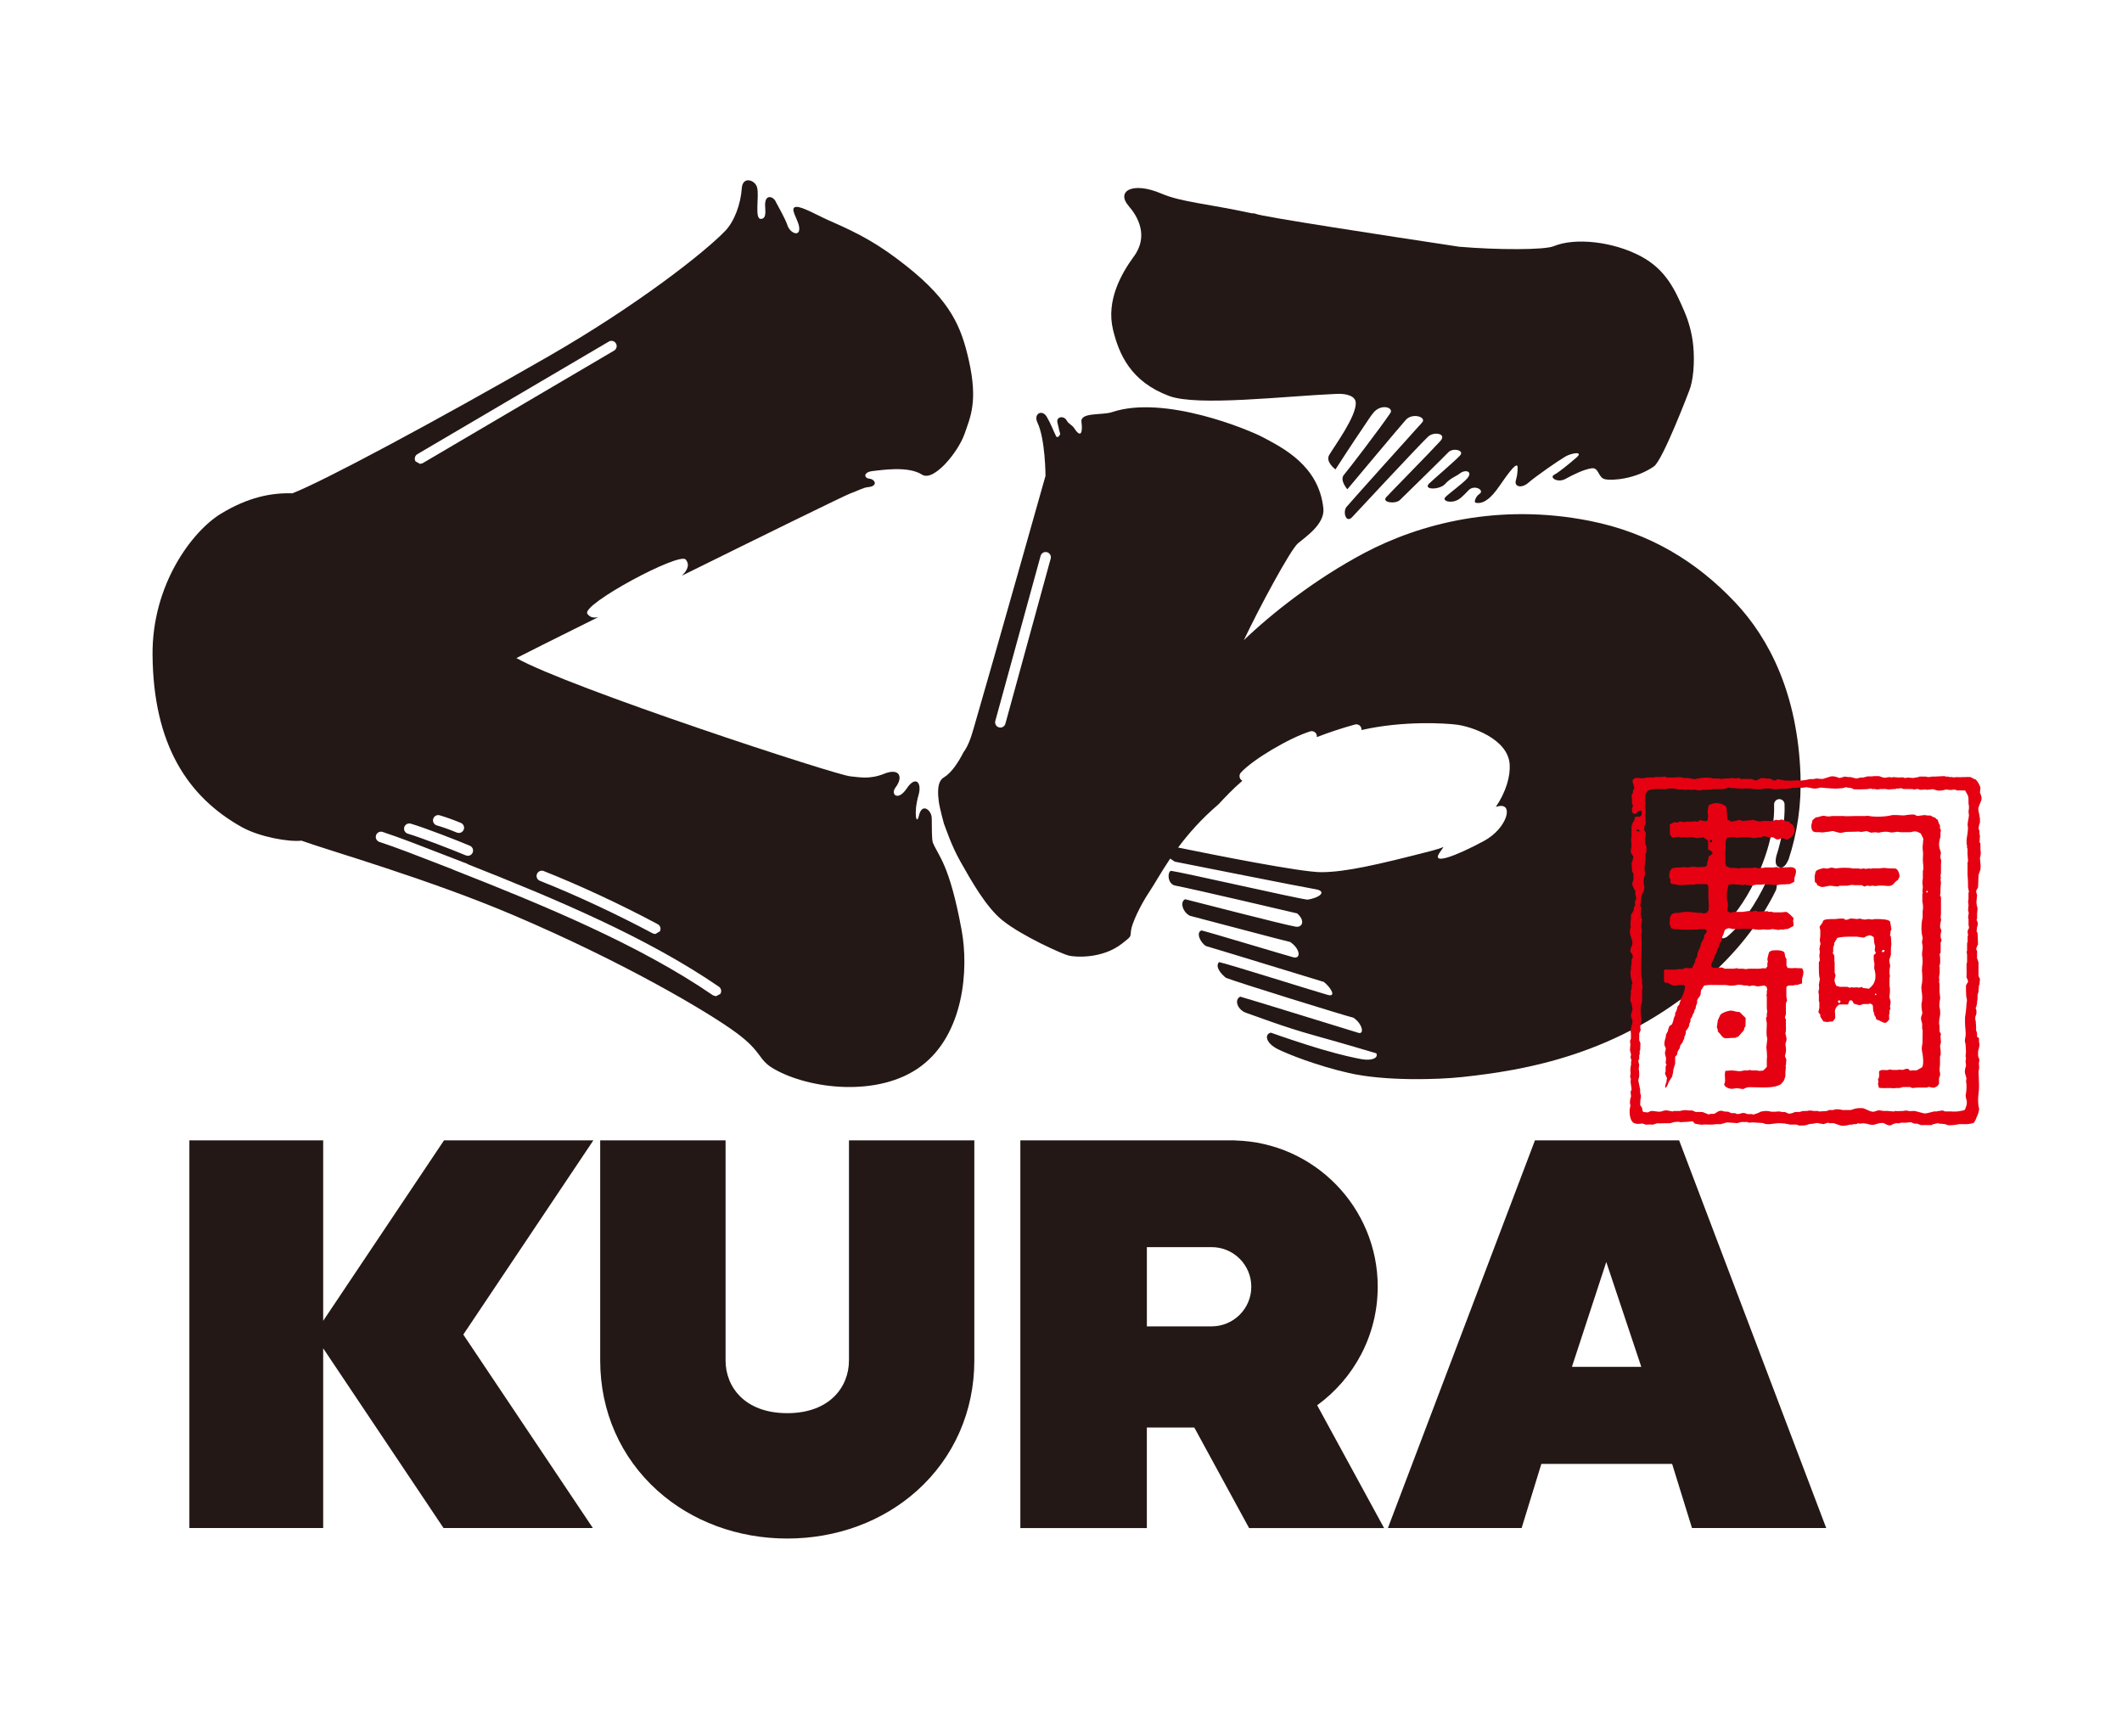
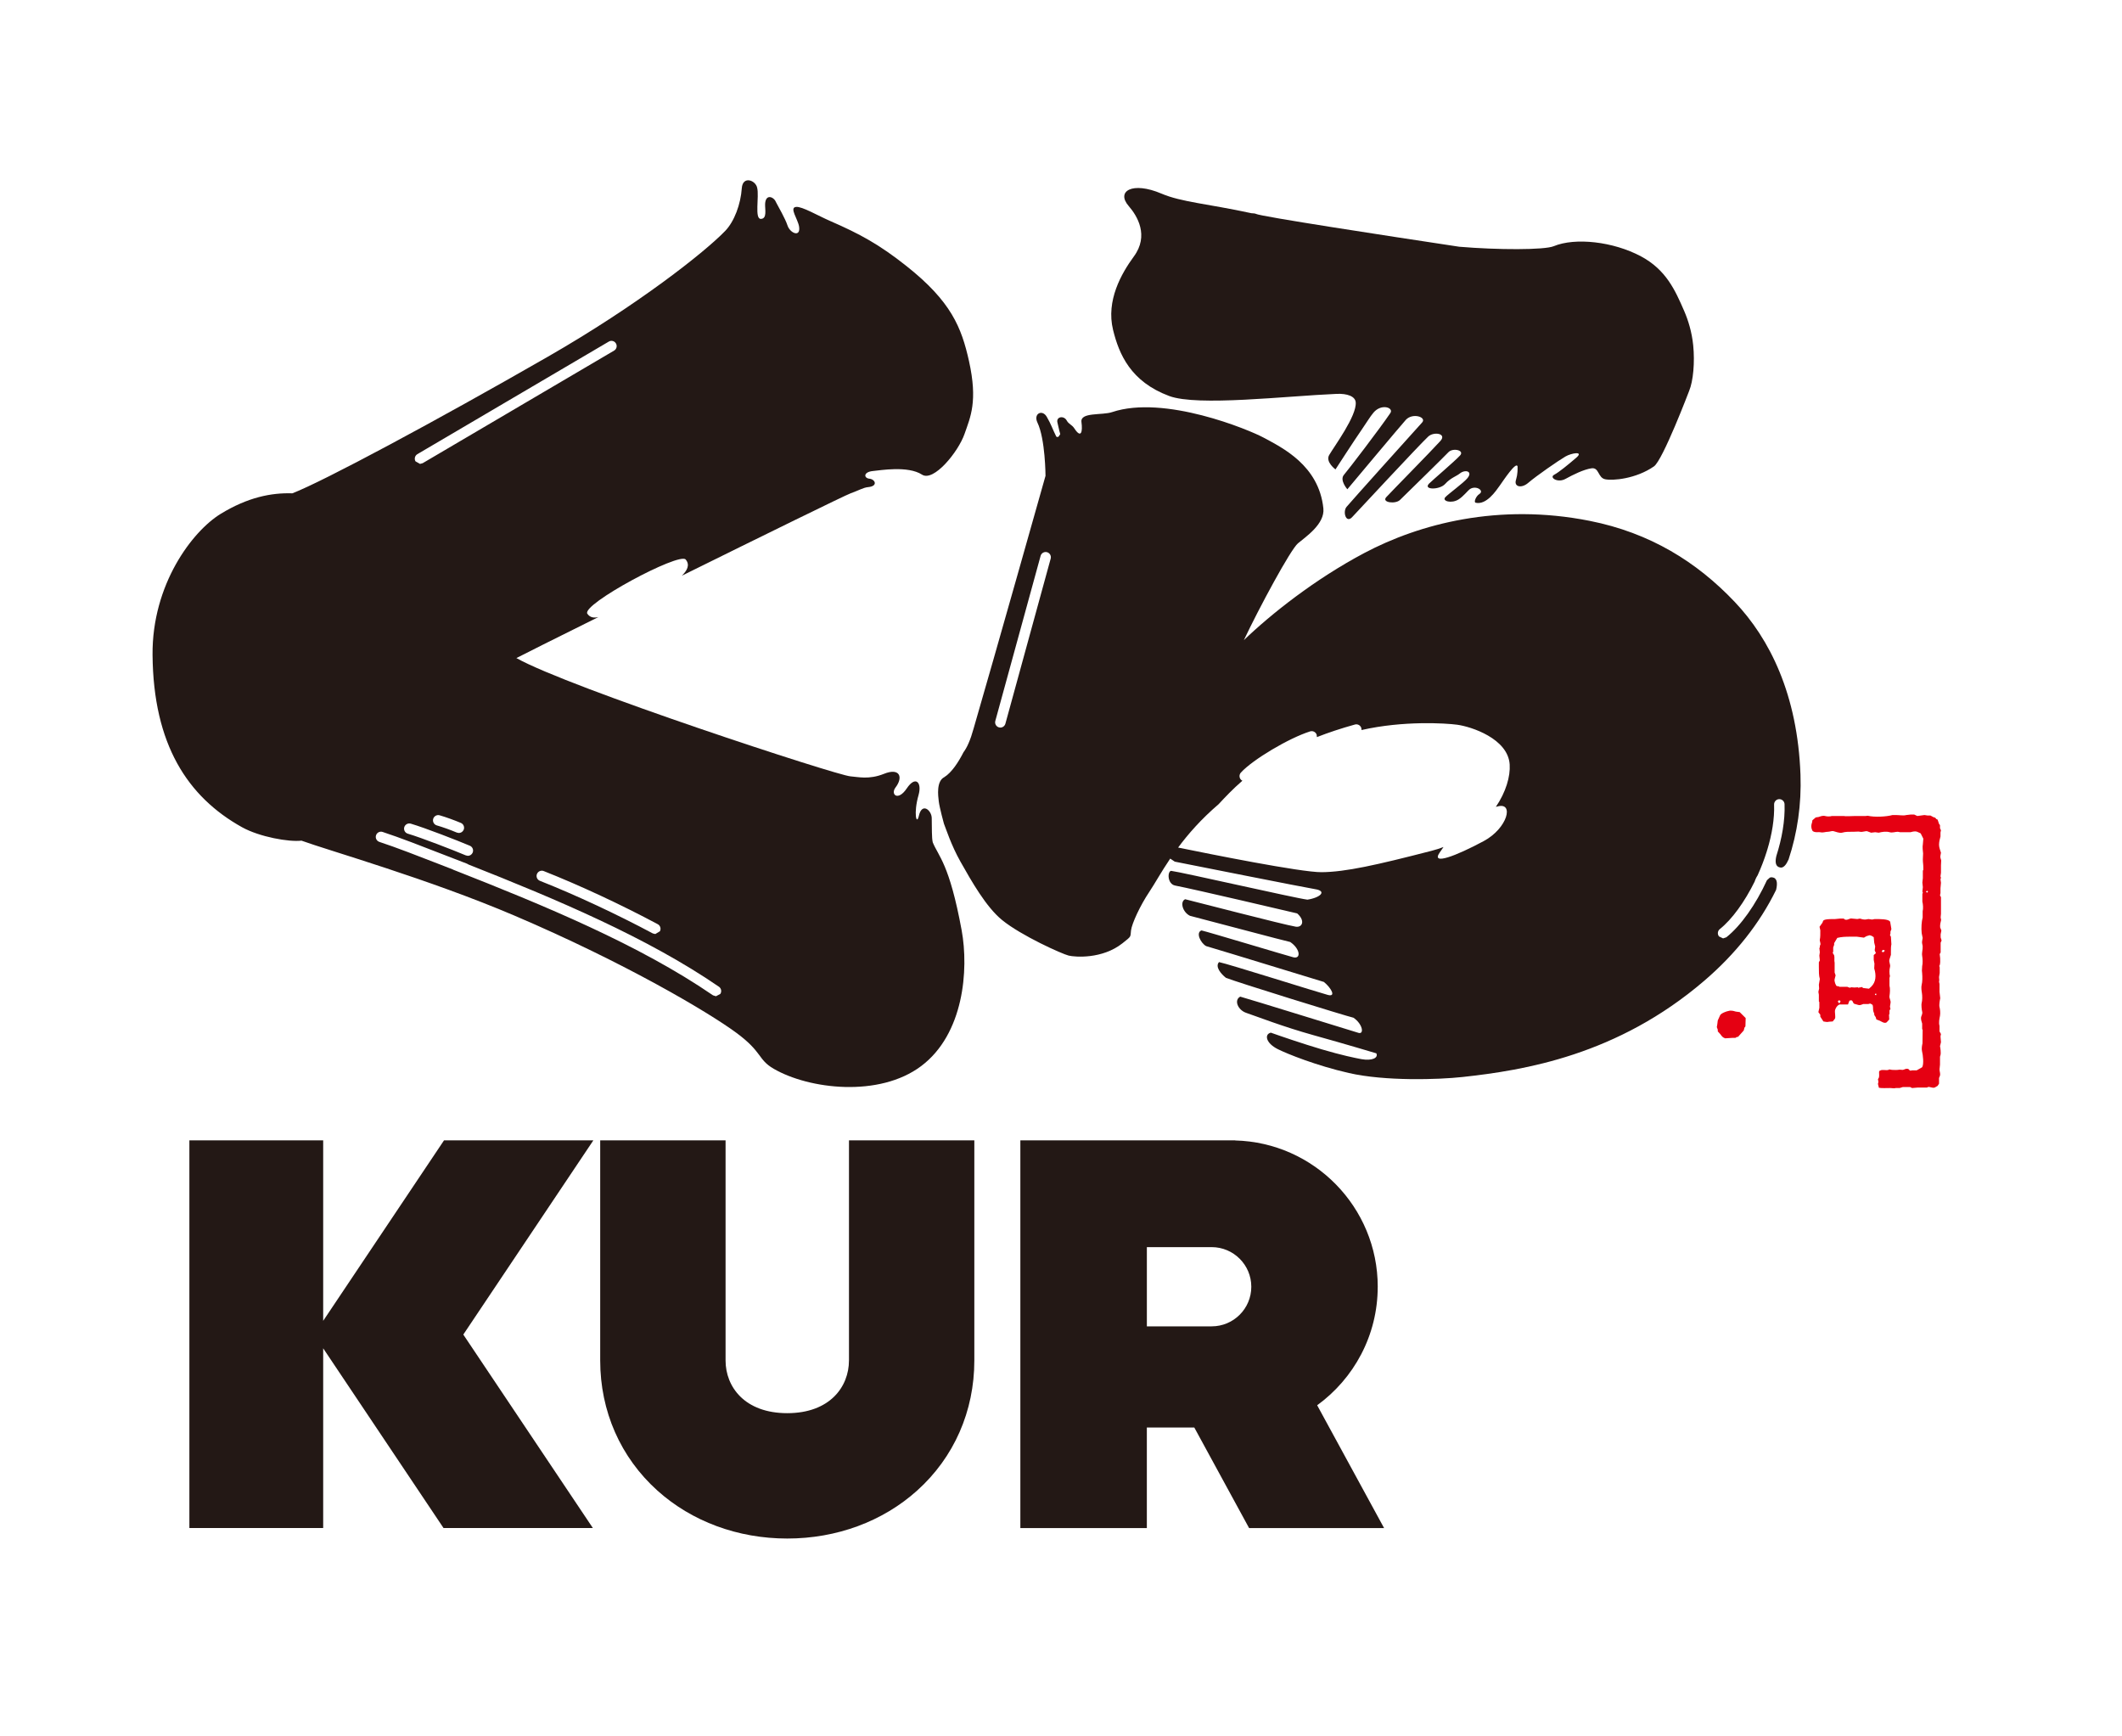
<svg xmlns="http://www.w3.org/2000/svg" id="_レイヤー_2" data-name="レイヤー 2" width="110" height="90" viewBox="0 0 110 90">
  <g id="_レイヤー_1-2" data-name="レイヤー 1">
    <g>
      <rect width="110" height="90" style="fill: #fff;" />
      <g id="_レイヤー_2-2" data-name=" レイヤー 2-2">
        <g>
-           <path d="M104.164,45.979l.009-.221.005-.099.05-.157c.05-.182.063-.344.066-.465.019-.194.008-.366-.013-.504.025-.175.032-.371.005-.603l-.019-.463c.006-.133,0-.288-.031-.455l.026-.57c0-.14-.014-.266-.036-.389l.048-.149c.108-.383.078-.725.018-.982.005-.178-.016-.354-.064-.526-.041-.152-.283-.932-1.036-1.42l-.201-.096c-.088-.049-.202-.103-.344-.15-.316-.102-.594-.088-.743-.079l-.825-.024c-.318-.062-.645-.044-.925,0l-.16.009-.18-.01h-.295l-.408.047c-.099-.007-.209-.007-.327.003l-.237-.007c-.173-.026-.341-.032-.51-.018h-.232l-.67-.049-.592.006-.048.039-.042.01-.18.029-.26-.034c-.214-.04-.428-.042-.645-.007-.15-.026-.33-.032-.522-.019-.382-3.419-1.663-6.352-3.745-8.547-1.707-1.799-3.613-3.089-5.766-3.917.447-.152.903-.359,1.331-.657.346-.242.87-.607,2.391-4.613.384-.922.423-2.235.331-3.157-.097-.966-.376-1.761-.591-2.257-.514-1.183-1.154-2.655-2.967-3.625-1.826-.975-4.253-1.232-5.821-.629-.483.084-2.337.105-4.122-.043-6.739-1.016-9.689-1.503-10.245-1.629-.195-.07-.383-.101-.551-.115-.824-.175-1.527-.299-2.14-.407-.946-.166-1.629-.285-2.103-.488-1.949-.832-3.248-.298-3.813.48-.446.613-.647,1.695.252,2.728.331.379.245.497.174.591-1.292,1.771-1.743,3.502-1.34,5.147.171.698.45,1.533.986,2.326l-.247.025c-.355.026-.822.06-1.262.251-.235-.074-.483-.103-.733-.082-.542-.292-1.199-.319-1.769-.017-.925.488-1.261,1.613-.78,2.615.119.25.232,1.089.253,1.847-.412,1.466-2.696,9.55-3.662,12.871-.148.535-.258.691-.262.695l-.145.234c-.235.458-.393.627-.411.651l-.1.084c-.116-.037-.226-.083-.356-.097-.503-.457-1.342-.721-2.417-.286-.253.104-.426.083-.712.048l-.222-.024c-1.118-.248-9.012-2.836-13.674-4.625.358-.18.738-.367,1.134-.564l-.809-2.227c.193-.147.429-.308.697-.477l.15.156c.486.705.216,1.497-.028,1.747.478-.488,3.089-1.9,3.803-2.06l.508.719c5.905-2.917,8.337-4.094,8.575-4.195.181-.065.338-.131.478-.189l.134-.057c.723-.095,1.206-.464,1.471-.914.11.006.167.017.189.024.536.347,1.184.417,1.825.197,1.314-.449,2.443-2.133,2.792-3.129l.066-.183c.411-1.147.711-2.276.218-4.49-.483-2.169-1.263-3.82-3.819-5.844-1.575-1.247-2.723-1.855-4.291-2.539-.193-.084-.395-.184-.59-.28-.713-.351-1.273-.621-1.917-.593-.188-.171-.406-.304-.64-.391-.403-.63-1.128-1.037-1.895-.985-1.002.062-1.755.851-1.828,1.92-.037.541-.262,1.041-.408,1.195-.816.85-4.049,3.494-8.834,6.24-5.506,3.162-10.929,6.077-12.751,6.863-1.457.021-2.851.45-4.248,1.306-1.75,1.068-4.344,4.273-4.305,8.707.042,4.863,1.884,8.34,5.476,10.335,1.056.587,2.597.911,3.625.911h.002c.39.132.93.304,1.581.513,2.195.697,5.867,1.866,9.077,3.236,5.503,2.348,9.762,4.849,11.154,5.876.542.398.705.618.877.851.226.304.535.722,1.214,1.115.856.498,1.939.846,3.091,1.024v12.696c0,.713-.56,1.105-1.575,1.105s-1.574-.392-1.574-1.105v-13.036h-17.083l-3.773,5.635v-5.635h-10.183v23.341h10.183v-5.597l3.748,5.597h11.648l-7.802-11.651,3.518-5.255v6.601c0,3.094,1.244,5.916,3.503,7.948,2.083,1.872,4.859,2.903,7.817,2.903s5.736-1.032,7.817-2.903c1.163-1.046,2.05-2.301,2.643-3.695v6.053h9.805v-4.978l2.714,4.978h16.289l1.021-3.322h4.385l1.029,3.322h10.507l-7.943-20.935c.153,0,.35-.005.586-.07.192.027.458.041.758-.027.16.021.302.017.417.009l.244.017c.111.026.222.044.333.06.229.018.449.014.651-.017l.173-.022.12.011.292.062h.218l.531.049c.284,0,.498-.038.706-.096l.037-.004c.189.035.43.05.701-.002l.153.047c.168.045.346.068.53.068.206,0,.406-.029.566-.062l.181-.019.214-.023.074-.003c.221.052.543.094.901.021.363.099.72.091,1.058-.022l.069-.025.185-.027.159.022.12.017c.093.03.206.057.333.074.105.013.242.017.392.011h.346l.424-.053c.417.108.889.057,1.178.007.183,0,.353-.002.476-.016.203-.023.627-.068,1.017-.331.34-.222.582-.541.724-.961.167-.345.381-.954.22-1.571l.013-.153c.019-.158.036-.319.036-.528l-.021-.643c.019-.115.036-.278.022-.489.028-.223.021-.435-.024-.635.063-.252.069-.507.023-.76l-.062-.431-.084-.235c.002-.084.002-.192-.006-.307.018-.092.03-.19.032-.294l.075-.257-.05-.129.002-.111.019-.237c.04-.159.055-.301.061-.419.027-.127.038-.253.057-.497l.018-.247-.077-.342-.01-.035v-.375c0-.188-.031-.352-.073-.495v-.003l.048-.442c0-.124-.007-.248-.016-.396l-.008-.172-.013-.2c.03-.187.039-.419-.012-.669.03-.187.048-.447-.011-.748.017-.117.027-.251.019-.395l.041-.386.002-.004ZM95.692,55.914h-.027c-.226-.039-.54-.061-.865,0l-.621.048v-.225c.028-.16.038-.315.031-.465.018-.18.025-.402-.01-.626v-.113l.011.002c.149.03.402.081.726.043l.525.028.405-.287c.119-.071.228-.158.328-.255l.208.149-.426.22-.154.76c-.023.113-.031.218-.035.31-.031.113-.05.252-.055.403l-.041.009h0ZM89.564,53.828l.13-.011-.016.047-.158.015.044-.051ZM67.849,22.22l-.118-.084.181-.013s-.063.097-.063.097ZM64.383,42.761c.297-.319.633-.681,1.082-1.069l1.364-1.184,1.96-.767-.014.173,2.162-.491c1.93-.439,3.949-.307,4.384-.249.476.064,1.212.408,1.316.555.012.181-.068.633-.441,1.182l-.68,1.003-1.257.469c-.15.055-.306.105-.468.147-2.743.707-4.236,1.045-5.301,1.053-.35.055-1.79-.21-4.254-.68l.145-.142h.002ZM34.306,30.051c-.166-.196-.227-.416-.25-.626.186-.084.364-.161.527-.226l.973,1.377c-.197.03-.798.008-1.25-.525M51.27,57.483h-4.374c.658-.225,1.287-.518,1.835-.93,2.179-1.637,2.969-4.536,2.868-7.128,1.23.803,2.932,1.566,3.423,1.683.792.19,2.683.237,4.192-.957.471-.371.958-.757,1.017-1.65l.036-.112.265.254c.071.696.497,1.315.984,1.672.105.772.641,1.324.988,1.606l.005.157c.066.871.694,1.655,1.562,1.953.104.733.63,1.398,1.456,1.808.66.328,2.28.96,4.036,1.362,1.168.266,2.619.358,3.923.358.981,0,1.879-.053,2.507-.121,2.045-.223,4.424-.616,6.904-1.538v.155c0,.093.006.196.024.307l-.017.237.002.103c-.024.135-.041.293-.036.473l-.008.188v.118h-4.413l-6.848,18.053-1.267-2.324c1.717-1.717,2.71-4.066,2.71-6.516,0-4.412-3.197-8.17-7.394-9.027v-.185h-14.38,0ZM63.241,66.696c0,.236-.194.429-.432.429h-1.735v-.859h1.735c.238,0,.432.194.432.431M104.098,42.367l-.417-.199-.002-.031.43.193-.011.038h0Z" style="fill: #fff;" />
          <path d="M71.419,66.696c0-4.12-3.299-7.481-7.393-7.584v-.004h-11.133v20.094h6.557v-5.213h2.459l2.841,5.213h6.998l-3.469-6.365c1.901-1.38,3.139-3.617,3.139-6.141M62.809,68.748h-3.358v-4.107h3.358c1.135,0,2.056.92,2.056,2.054s-.92,2.052-2.056,2.052" style="fill: #231815;" />
          <polygon points="23.017 59.107 16.753 68.461 16.753 59.107 9.817 59.107 9.817 79.201 16.753 79.201 16.753 69.885 22.992 79.201 30.733 79.201 24.017 69.173 30.758 59.107 23.017 59.107" style="fill: #231815;" />
-           <path d="M87.042,59.106h-7.473l-7.623,20.095h6.932l1.022-3.323h6.78l1.029,3.323h6.958s-7.625-20.095-7.625-20.095ZM81.485,70.846l1.781-5.434,1.815,5.434h-3.596Z" style="fill: #231815;" />
          <path d="M44.008,70.518c0,1.358-.989,2.729-3.199,2.729s-3.197-1.37-3.197-2.729v-11.412h-6.499v11.412c0,2.627,1.053,5.021,2.965,6.741,1.784,1.603,4.174,2.486,6.732,2.486s4.949-.883,6.732-2.486c1.913-1.72,2.965-4.114,2.965-6.741v-11.412h-6.498v11.412h0Z" style="fill: #231815;" />
          <path d="M48.351,43.656c-.056-.242-.041-.72-.052-1.26-.009-.393-.503-.829-.667-.11-.119.526-.288-.127-.016-1.079.185-.653-.155-1.025-.612-.341-.461.688-.855.306-.581-.05.41-.536.22-1.038-.6-.707-.782.315-1.357.156-1.739.13-.708-.048-14.57-4.587-17.315-6.13.314-.166,2.022-1.019,4.253-2.127-.228.055-.433.034-.575-.171-.328-.475,4.764-3.204,5.097-2.811.242.286.065.583-.198.84,4.22-2.086,8.462-4.168,8.749-4.271.406-.144.662-.3.908-.321.529-.05.367-.405.066-.436-.301-.032-.323-.354.196-.4.345-.031,1.8-.286,2.531.189.6.389,1.874-1.17,2.202-2.106.308-.883.697-1.694.232-3.783-.389-1.739-.918-3.083-3.243-4.924-1.41-1.118-2.413-1.662-3.931-2.324-.682-.297-1.467-.764-1.782-.74-.383.027.093.633.15,1.029.082.568-.47.332-.601-.066-.123-.372-.471-.961-.602-1.216-.1-.263-.529-.449-.559.096-.014.277.117.774-.224.778-.334.004-.076-1.161-.188-1.611-.077-.394-.751-.641-.797.023-.057.826-.385,1.716-.857,2.208-1.049,1.092-4.532,3.846-9.196,6.523-5.821,3.343-11.646,6.465-13.246,7.081-1.087-.035-2.308.204-3.715,1.065-1.461.894-3.563,3.648-3.531,7.314.04,4.638,1.816,7.359,4.641,8.929.907.503,2.433.773,3.079.695,1.391.507,6.583,1.983,11.055,3.891,5.713,2.438,10.043,5.003,11.48,6.063,1.382,1.017,1.107,1.384,1.943,1.869,1.834,1.064,5.467,1.499,7.647-.14,2.208-1.658,2.473-4.991,2.097-7.037-.634-3.453-1.205-3.834-1.5-4.562M27.835,45.302c.055-.14.212-.208.352-.153,1.864.738,4.018,1.742,5.91,2.754.132.07.182.235.111.367l-.239.143-.128-.031c-1.875-1.002-4.008-1.997-5.854-2.728-.14-.055-.208-.212-.153-.352M21.635,23.54l9.924-5.835c.128-.077.296-.034.37.096.077.129.034.295-.095.371l-9.924,5.836-.137.037-.234-.133c-.076-.129-.032-.296.096-.372M24.035,43.01c-.044.103-.144.165-.25.165l-.106-.022c-.334-.141-.713-.277-1.039-.372-.143-.042-.226-.194-.184-.338.043-.144.194-.226.337-.184.344.102.745.246,1.099.395.137.058.202.218.144.356M20.956,42.876c.043-.144.194-.226.338-.184.753.222,2.42.872,3.064,1.145.137.058.202.218.144.355-.043.104-.145.167-.25.167l-.106-.023c-.659-.278-2.301-.916-3.006-1.125-.144-.041-.225-.193-.184-.336M37.337,51.519l-.224.118-.153-.048c-3.835-2.629-8.751-4.657-13.458-6.507l-.044-.023c-.207-.08-.429-.167-.657-.255-1.024-.398-2.299-.895-3.135-1.167-.142-.047-.22-.2-.173-.342.045-.142.199-.221.341-.174.851.276,2.133.776,3.164,1.178.458.179.891.346,1.218.471l.068.039c4.557,1.8,9.261,3.781,12.983,6.334.123.084.156.253.07.377" style="fill: #231815;" />
          <path d="M57.699,17.099c.308,1.259.912,2.684,2.911,3.427,1.47.547,6.044.001,8.681-.111.541-.023.964.123.987.444.051.705-1.105,2.26-1.376,2.726-.207.355.326.746.326.746,0,0,.993-1.536,1.392-2.11.229-.328.393-.613.576-.831.41-.49,1.064-.261.878.017-.531.788-2.205,2.973-2.405,3.202-.244.278.175.751.175.751,0,0,2.846-3.4,3.034-3.601.356-.382,1.093-.135.841.14-.517.567-3.707,4.121-3.915,4.371-.208.249-.039.863.277.546.042-.042,3.527-3.795,3.958-4.191.29-.267.976-.156.628.231-.464.516-2.604,2.687-2.809,2.916-.247.275.478.369.713.143.416-.404,2.314-2.263,2.508-2.472.229-.247.856-.109.607.165-.268.294-1.453,1.3-1.61,1.462-.316.329.555.33.838.013.279-.312.586-.399.757-.539.278-.228.693-.121.398.24-.202.249-1.017.836-1.153.994-.17.197.329.337.691.109.262-.163.484-.472.608-.547.315-.188.739.093.475.263-.181.115-.306.429-.195.455.554.129,1.05-.609,1.252-.893.201-.282.846-1.261.921-.991.009.451-.055.569-.094.744-.073.32.304.404.649.107.425-.365,1.549-1.142,1.926-1.363.302-.178.983-.298.557.066-.424.364-.882.74-1.144.882-.264.141.182.435.587.213.405-.223.942-.488,1.347-.549.405-.062.328.487.712.567.384.082,1.592-.015,2.529-.667.459-.319,1.821-3.903,1.821-3.903.218-.523.302-1.487.214-2.373-.069-.685-.26-1.3-.464-1.771-.476-1.098-.946-2.146-2.244-2.84-1.436-.767-3.41-.988-4.522-.526-.481.2-2.904.197-4.897.028-3.853-.581-10.301-1.57-10.538-1.702-.037-.021-.119-.031-.237-.036-2.277-.492-3.626-.574-4.659-1.014-1.513-.646-2.373-.128-1.699.646.437.502,1.067,1.526.261,2.615-.638.873-1.447,2.278-1.074,3.802" style="fill: #231815;" />
          <path d="M91.945,45.494c-.105-.039-.167-.019-.203-.003l-.147.132c-.578,1.264-1.356,2.364-2.105,2.958l-.169.058-.212-.102c-.093-.118-.074-.288.043-.381.627-.498,1.287-1.41,1.811-2.474l.005-.024c.009-.025.053-.15.144-.291.182-.399.342-.816.474-1.237l.013-.049.004-.013.009-.022c.242-.799.379-1.61.353-2.344-.004-.149.113-.276.262-.281.147-.005.276.113.28.263.03.846-.134,1.772-.422,2.674-.06.242-.071.504.119.583.103.043.166.027.203.01.146-.063.25-.276.27-.33l.036-.064c.461-1.391.674-2.864.62-4.399-.149-4.154-1.593-7.048-3.409-8.96-1.967-2.073-4.385-3.58-7.523-4.202-4.719-.935-8.822.156-11.677,1.667-2.56,1.356-4.828,3.156-6.244,4.516.792-1.678,2.415-4.688,2.803-5.017.388-.327,1.402-1,1.318-1.809-.232-2.243-2.155-3.157-3.091-3.666-.748-.407-5.151-2.237-7.863-1.326-.516.174-1.655-.008-1.587.511.069.517-.016.875-.371.329-.124-.192-.286-.21-.392-.405-.15-.276-.563-.201-.48.113.051.195.068.329.144.591-.067.099-.091.194-.205.131-.202-.406-.261-.628-.494-1.027-.233-.403-.706-.165-.483.3.411.858.418,2.76.418,2.76,0,0-2.666,9.451-3.726,13.093h0c-.168.609-.344.994-.526,1.235-.264.516-.61,1.049-.995,1.289-.419.216-.321.956-.287,1.251.039.329.267,1.156.267,1.156.101.25.375,1.116.859,1.974.576,1.019,1.327,2.349,2.157,3.025.993.812,3.121,1.764,3.451,1.843s1.741.192,2.79-.639c.494-.391.398-.312.443-.667.043-.356.478-1.297.942-1.988.292-.438.62-1.038,1.089-1.733l.237.158c.569.111,6.741,1.342,7.281,1.427.614.097.279.436-.405.543-.604-.071-6.525-1.427-7.071-1.494-.195.043-.189.685.213.763.986.189,5.984,1.362,6.326,1.444.435.38.265.746-.08.687-.657-.111-5.285-1.316-5.726-1.422-.284.127-.133.674.25.859,1.31.338,4.867,1.289,5.195,1.357.523.355.573.895.161.793-.311-.078-4.437-1.322-4.76-1.392-.313.114-.037.66.24.812,1.182.347,5.752,1.756,6.107,1.859.379.312.647.79.206.673-.489-.129-5.175-1.611-5.644-1.703-.215.237.096.608.357.814.516.214,6.224,1.981,6.614,2.07.482.332.561.871.261.785-.278-.08-5.695-1.762-6.131-1.878-.337.173-.129.694.313.842.556.188,1.893.713,3.492,1.158,1.773.492,3.046.881,3.249.938.114.232-.211.402-.773.302-.331-.061-1.023-.203-2.067-.511-.949-.279-2.168-.697-2.629-.862-.346.083-.265.544.37.859.473.235,1.958.84,3.676,1.233,1.876.428,4.621.345,5.892.206,3.182-.346,8.025-1.12,12.538-4.995,1.614-1.385,2.867-2.968,3.715-4.702.063-.259.082-.555-.124-.634M54.465,28.955l-2.348,8.557c-.034.12-.142.2-.262.2l-.071-.011c-.144-.039-.229-.188-.189-.333l2.348-8.557c.04-.145.189-.229.333-.19.144.04.229.189.189.334M77.621,41.802c.882-.253.535,1.129-.713,1.796-1.437.77-2.748,1.27-2.277.59.07-.102.135-.196.197-.285-.201.076-.41.142-.63.199-2.848.734-4.44,1.094-5.692,1.105-1.074.008-5.834-.949-7.435-1.277.52-.701,1.192-1.471,2.101-2.249l.024-.026c.316-.339.698-.748,1.206-1.188l-.06-.04c-.11-.1-.118-.272-.018-.382.613-.673,2.492-1.79,3.591-2.136.143-.045.294.036.34.178l.01.118c.589-.231,1.242-.449,1.972-.652.144-.039.293.045.333.189l.009.097c2.17-.494,4.368-.355,4.96-.275.723.097,2.638.719,2.72,2.063.039.62-.196,1.427-.717,2.195l.08-.021h0Z" style="fill: #231815;" />
-           <path d="M102.633,41.668l.078-.205c.032-.116-.011-.222-.047-.307l-.027-.073.011-.11.014-.149c-.035-.126-.157-.362-.267-.433l-.057-.015h-.012l-.071-.043-.102-.056-.166-.005-.082.004-.158.003c-.106.004-.227.01-.291-.003l-.209.019-.038-.019h-.17l-.049-.026h-.029l-.095.004-.071-.028-.489.024h-.157l-.092.018-.106.009-.022-.006-.114-.021h-.307l-.077.03-.26.045-.281-.025-.024.008-.135.018-.028-.018c-.026-.021-.074-.019-.194-.013l-.097.004-.29-.023-.01.002-.024.025-.101-.018-.028-.009-.142.017-.017.008c-.106.032-.224-.012-.319-.048l-.077-.027h-.274l-.012.008-.14.009-.155-.004-.241.061h-.142l-.039.014-.175.037-.294-.074h-.116l-.006-.003-.21-.022-.069.029-.168.044-.076-.024c-.114-.039-.267-.092-.405-.05-.129.04-.274.085-.396.123l-.199-.009-.109-.017-.107.021-.119.017c-.07-.015-.178-.003-.281.03l-.233.035-.159.012-.079-.022-.006-.002-.209.018-.218.008-.1-.008-.082-.006-.006-.003h-.008l-.043.012-.004.002-.044-.013-.019-.008h-.012l-.139-.026-.159-.026h-.006l-.006.002-.073.042-.044.029-.055-.014-.069-.019-.159-.081-.094.006-.034.005-.048-.013-.263-.023-.127.067-.155.067-.129-.044-.1-.04-.444-.002-.012.002-.03.021-.003.003-.07-.037-.069-.037-.188.018-.021.007-.111-.015-.027-.01-.215.021-.012.003h-.13l-.012.002-.288.026-.029-.028h-.321c-.315-.086-.665-.028-.967.038l-.252-.047-.05-.015h-.252c-.126-.036-.273-.064-.419-.026h-.47l-.04-.022-.053-.026-.157.018-.011.005h-.132c-.209-.002-.211-.002-.222.002l-.03.023h-.205c-.182-.003-.183-.002-.194.002l-.025.017-.005.003h-.004l-.11.002-.035.021-.004.004-.084-.01-.08-.008h-.062l-.012-.004-.11-.008-.029.009c-.067.023-.149.049-.167.163l.063.236.037.116-.035.063-.039.07-.002.007v.088l-.035.087-.037.093.016.152.005.015v.215l.002.012.027.061.022.049-.027.093-.022.047-.002.19.014.013.041.052.008.013.014.005.011.003.013.011h.074l.009-.004.137-.11.043-.038.012-.005.025-.011.073.004.006.004.006.002.023.011h0l-.006.22-.003.007-.121.08-.027-.004-.012-.01h-.015c-.14,0-.189.016-.193.115l-.017.091-.027.032-.031.036-.079.209-.002.499v.007l-.022.21.024.273-.049.371.077.127.07.12-.063.244-.035.078.022.276v.139l.002.007.043.074.029.045v.331l-.014.036c-.025.06-.063.15-.034.254l.082.171.064.121v.171l.024.078.026.133-.035.079-.039.094.013.127.01.039-.032.055-.039.062-.003.007v.111l-.034.089-.05.076-.062.1-.003.008v.176c-.016.096-.026.212-.024.329l.012.117-.014.054c-.022.084-.052.199-.022.305.036.129.074.259.124.422l-.009.123-.029.073c-.041.092-.096.218-.061.324l.047.065.019.019.056.149-.038.108-.028.055v.167l-.017.105-.015.099-.002.16-.024.037v.136c0,.168.034.286.067.4l.032.117-.018.051-.023.038v.179l-.04.128v.145l-.021.242-.01.106.07.19.049.257-.049.193-.025.07c-.027.1.009.182.04.255l.034.153-.048.198-.058.235.018.131.004.01v.297l-.022.049-.026.056.017.175.006.015-.013.137-.012.155v.011l.025.093.032.125-.012.065-.013.089v.011l.021.055.029.095-.025.037v.193l-.011.029-.026.196.013.214-.006.021-.017.165.013.035.023.06-.008.073-.004.141.013.044.037.28-.023.063-.027.073v.012l.012.117.012.1-.002.005c-.048.152-.086.273-.03.475l-.016.075-.019.102c-.025.167-.004.537.16.693l.005.004c.149.097.297.079.404.064l.111-.003.064.025.07.027.012.002.195-.007.067-.002.021.003.079.009.096-.031.146-.045.118.009.234-.009h.304l.011-.002.084-.025c.131-.038.161-.047.375-.047.041.025.115.019.224.01l.133-.005.196-.014.141-.018.065.043.018.048.047.031.149.03.198.028.129-.015.162.004c.158.004.321.01.439-.021l.101.002.16-.002c.102-.031.199-.058.31-.089l.277.017.266.019.154-.042.064-.018.095.002c.137.005.162.003.182-.009l.087.04c.028.013.258-.028.365,0l.196.01.203.014.038.025.12.028c.152.013.255,0,.297-.013l.156-.017.148-.016c.252,0,.452.022.631.071l.012.002.133-.002h.188l.036.014.101.036h.137c.163,0,.238-.023.333-.055l.061-.018.09-.012.119-.014c.111-.03.207-.04.262-.024l.047.016.235.034.079-.034.15-.043.042.026c.016.005.041.007.158.004h.086l.178.06.175.061.111.013c.141,0,.316-.043.376-.061h.126l.048-.025h.143l.05-.023.066-.027.017.01.029.013.208-.013.042-.01.017.01.029.013.092.002.034.011c.094.028.238.074.366.037l.055-.016c.113-.036.3-.094.43-.057l.084.04c.08.045.181.102.311.058l.052-.034.026-.017.123-.036.039-.01.094.003h.084l.064-.029h.284l.013-.002.235-.024.079.037.087.038.112.002h.051l.073.031.113.042h.549l.013-.002.04-.028.012-.01.276-.061h.003l.029.018.011.005.162.014.147.012.064.023.071.026c.136.039.528-.024.623-.048l.14.002c.107.003.207.005.267-.002l.039-.004c.099-.011.233-.025.31-.076l.083-.152.03-.083c.031-.045.173-.386.142-.503-.034-.122-.048-.257-.048-.434,0-.136.012-.241.024-.342.012-.102.025-.205.025-.339l-.004-.201c-.008-.19-.021-.553-.021-.553l.032-.245-.016-.232c.042-.154.025-.202-.01-.281l-.03-.077v-.286l.018-.019.003-.009.032-.152.018-.1-.013-.136-.011-.037v-.194l-.066-.051-.035-.015v-.192l-.034-.109-.016-.038v-.202l-.024-.319-.021-.028.006-.15.057-.172-.003-.184-.04-.105.038-.068.036-.159.009-.134.018-.114v-.206l.023-.074.025-.081.013-.187.009-.148.025-.025.002-.01c.002-.005.005-.015.027-.281v-.014l-.042-.089-.032-.067v-.699l-.055-.17-.021-.052v-.189c.005-.125.007-.173,0-.193l-.034-.062-.016-.025.051-.157.048-.078.003-.007v-.008l-.012-.286-.013-.282v-.012l-.031-.062-.019-.038.023-.212c.025-.073.055-.157.027-.255l-.028-.07-.022-.054.01-.034.015-.03v-.278l.003-.005.022-.246-.002-.009c-.024-.086-.079-.286-.048-.404l.025-.28-.023-.057-.027-.155.048-.089.051-.095.002-.006v-.007c0-.105.006-.21.012-.313.006-.103.012-.208.012-.312l.045-.13.053-.15.009-.115.003-.06-.019-.232-.017-.199c.042-.155.057-.242.026-.423v-.304l-.028-.061-.023-.049.012-.1.013-.236-.024-.039v-.173l-.002-.011-.022-.062-.027-.074.042-.215.031-.07.002-.007v-.203l-.043-.258c-.028-.12-.058-.245-.032-.338l.07-.18M93.594,57.584l-.146.004-.041.012-.126.036-.077-.002-.154.004-.029.012c-.058.026-.215.094-.33.062l-.081-.037-.078-.037-.187-.002-.024-.016-.11-.011-.05.002h0l-.111.01-.11.002h-.118c-.084-.025-.294-.06-.417-.025l-.039.002-.079.015c-.076.049-.316.142-.416.156l-.017-.01-.028-.015h-.24l-.06-.023-.071-.027c-.101-.027-.182.002-.253.028l-.142.022-.052-.021-.073-.029h-.19l-.076-.037-.078-.036-.208-.012-.035-.01-.032-.014c-.165-.045-.265.025-.345.081l-.116.065h-.171l-.056.017-.066.01-.155-.063-.153-.061-.353-.002-.091-.039-.075-.034-.005-.002h-.212c-.15-.04-.297-.011-.432.026h-.126c-.119,0-.192,0-.205,0l-.053.025-.255-.05c-.101-.026-.206.009-.283.035l-.049.015c-.09.026-.215.005-.317-.011l-.114-.014c-.111-.008-.154.017-.194.042l-.074.032-.239-.023-.042-.104-.004-.069-.028-.07-.032-.045-.049-.08.012-.254c.022-.094.043-.19.013-.302l-.024-.038v-.221l-.015-.047-.086-.415.017-.05.034-.158c.004-.167-.005-.291-.026-.369l.012-.106.013-.129-.019-.058-.03-.144.023-.044.027-.052v-.199l.026-.036v-.186l.025-.036.013-.353-.002-.005-.034-.081-.027-.063v-.359l.036-.081.037-.084-.017-.156-.006-.016.05-.263c.032-.12-.005-.319-.024-.388v-.422l.073-.24v-.579l.013-.053.012-.207-.024-.039v-.259c-.049-.156-.049-.357-.049-.573v-.035c0-.212.006-.41.012-.602.006-.187.013-.382.013-.586v-.093c0-.15.003-.32-.026-.436l.011-.058.014-.031c.018-.069.011-.171-.024-.3l.023-.279.005-.009.019-.102-.028-.065-.019-.041v-.116l-.027-.052.015-.13.011-.239-.032-.06-.018-.028.042-.247.009-.026v-.179l.075-.186.073-.179c.032-.103.011-.2-.01-.296l-.014-.226.064-.244.011-.04-.013-.19-.012-.207.024-.147.025-.148.002-.363.021-.04.026-.053.003-.297-.002-.012-.034-.063-.017-.028-.024-.319.018-.044.031-.227-.052-.094-.047-.089.009-.034.015-.029.002-.106.014-.041c.027-.075.064-.174.034-.285v-.248c.01-.091.022-.185,0-.293-.019-.101-.018-.714.023-.831.076-.216.326-.232.698-.232h.308l.012-.002c.181-.051.509-.029.681.024l.229.002.016.005.16.018.032-.015.035-.01.025.007.229.018.032-.012.064-.015.034.023.099.008h.029l.019.017.01.003.148-.012.041-.011.231-.011c.116-.002.225-.004.341-.038l.186.003c.129.004.262.008.392-.004h.008l.106-.037.117-.039.084.014.029.011.129.002.278.024h.638c.082.021.41.055.523.024.057-.016.15-.024.286-.024.1,0,.251,0,.336.024.101.027.244.008.301-.007h.163c.118,0,.24,0,.275,0l.286-.052h.159l.21-.022.037.012.028.011h.012s.142-.018.142-.018l.126-.017.143.025.183.035c.083.024.22.01.405-.041l.287.025.276.021.105.003c.036.013.161.005.43-.016l.037-.003.009-.002.196-.051.005.004.03.019.124.013.096.011.057.028.08.038.26.002c.221,0,.43,0,.615-.042l.036.01.031.015.179.002.021.018.009.003.155-.01.057-.012c.186-.008.308-.006.421.022l.237-.018.014-.003h.113l.048-.026.04.002.114-.003.047-.025.133.035.045.015.469.002.038.024h.012l.115-.017.09-.015.058.021.073.027.205-.012.083-.014.023.023.01.003.206-.018.119-.018.219.061c.153.048.382-.016.469-.041l.249.025.149-.016.022-.009.128.03.048.019.012.002.092-.006.139.002.009.003.149-.002.121.22c.051.076.055.195.055.311v.147c.032.111.032.287,0,.398l.019.192.005.016-.035.239-.015.048-.022.211.007.026.015.17-.031.291c-.012.099-.042.196-.042.315v.147l.003.063.019.043v.132l.025.051v.294l.006.045.022.317-.027.049c0,.006-.003.016,0,.589v.038l.004.06c.007.091.021.279.021.396v.197l.05.255-.025.047c-.002.015-.002.06,0,.205v.12l-.005.019-.017.146.009.026.016.126-.004.014-.021.253.014.041.023.115-.015.051-.022.188.024.05v.323l.011.028.015.11-.032.07-.042.091.01.142.014.067-.013.06-.011.028v.125s0,.154,0,.154l-.002.005-.023.037c-.003.01-.003.013-.002.214v.196h0s-.023.039-.023.039l.023.174v.381s-.005.014-.005.014l-.023.07v.054c0,.094.003.29.004.422l-.008.224.048.09.039.126-.054.099-.056.097-.002.007v.216c0,.206.009.376.051.541l-.01.107-.016.093c-.004.233-.051.543-.068.659l-.006.041v.277c0,.105.009.206.018.302.015.184.03.357-.016.528-.028.099.012.236.025.281l.024.399-.004.016-.021.214.013.032.012.057-.006.024-.018.183.008.025.017.165-.013.044c-.028.093-.071.234-.036.362l.025.081.048.172-.01.04-.014.126c.044.161.028.51-.016.672-.017.066.012.183.041.287l.009.03c.039.152-.063.449-.119.487l-.105.027-.106.017c-.124.036-.343.038-.509.023h-.29l-.051-.021-.068-.028-.259.035-.042.014h-.136l-.105.027c-.113.031-.345.094-.423.074l-.241-.062-.241-.062-.006-.002-.26.012h-.008c-.107-.027-.185-.047-.312-.011l-.275.011h-.002l-.161-.01-.01.003-.025.024-.271-.019-.049-.009-.172-.002-.087.002-.028-.01-.212-.026-.093.03-.14.043c-.108.024-.26-.049-.382-.107l-.167-.069-.011-.002-.064-.004-.071-.004h-.002c-.19,0-.283.029-.39.064l-.121.036h-.422c-.083-.023-.295-.057-.423-.024l-.049.024h-.224l-.064.029-.049.022-.417.026-.041-.027h-.241c-.108-.03-.225-.03-.332,0l-.07-.003M84.826,43.051l.031-.066.014-.01.071.031.007.004.008.002.032.043.004.01-.013.029-.003.005-.129-.027-.003-.002-.014-.014-.005-.007" style="fill: #e50012; fill-rule: evenodd;" />
-           <path d="M93.039,50.17c-.084.022-.255.013-.371,0l-.062-.122v-.347l-.062-.1-.037-.211c-.027-.108-.301-.155-.524-.133-.145-.008-.259.056-.289.127l-.078.317.025.148-.025.074v.173l-.088.1-.148-.012c-.135.042-.368.025-.543.025-.118,0-.252,0-.334.024l-.16-.024h-.248l-.037-.025-.21.025h-.445l-.1-.05c-.142-.045-.445.056-.544-.025l-.061-.062c.014-.172.122-.304.172-.445l.013-.1.075-.099.062-.198.086-.148.013-.123.123-.211.025-.16.099-.235.038-.136.074-.062c.137-.075.195-.039.334,0h.433c.095-.026.294,0,.457,0h.186c.068.022.342.055.445.025.095-.028.259.029.408,0l.135-.025.347.049.037-.024h.235l.025-.025h.136c.102-.03.219-.126.308-.148.019-.104.009-.174-.013-.259l.025-.161c-.096-.089-.255-.281-.383-.323l-.26.026h-.383l-.141-.037-.131.011-.048-.035-.522.021-.05-.035c-.051-.052-.191.053-.297.025l-.087-.025-.333.049c-.161,0-.437-.004-.483,0l-.16.05-.148-.087c-.019-.103.053-.313.012-.445-.068-.22-.067-.501,0-.717l.025-.173c.061-.092.155-.035.285-.063l.148.025h.173l.136.025c.101-.027.133-.031.234,0h.124l.135.025.211-.05h.285l.172-.025.037.025.199-.012c.154.032.363.056.518.012.109-.03.279.004.384-.025h.135l.248-.123.012-.21c.034-.106.136-.349.037-.47l-.096-.055c-.092-.047-.318-.007-.497-.008h-.198l-.074.026-.075-.05-.173.024h-.472l-.084.026-.137-.007-.076.03-.195-.05c-.149.042-.393.026-.581.026-.103,0-.216.003-.285.024l-.173-.024h-.247l-.21-.087-.05-.174v-.605c.042-.193-.035-.612.111-.706l.314-.037.198.05c.242-.057.581-.055.83.015.107,0,.22-.04.327-.04l.26-.062.21.062h.235l.161.1c.109.034.197-.034.26-.05.115-.031.185.083.31.05.187-.052.312-.199.37-.384.044-.141-.051-.341-.112-.382l-.075-.038-.086-.111-.173-.025-.198-.087-.198.038-.123-.025-.108.047-.127.025-.321-.017-.321.037-.323-.089-.123.025-.187.013-.211.025-.146-.055-.136.025-.159.039-.149.025-.197-.111c-.027-.14-.019-.62-.087-.692l-.198-.111c-.291-.088-.463-.05-.692.062-.038.157-.076.362-.025.544l-.025.222-.075.062c-.133-.004-.198-.051-.358-.049l-.087.087-.087-.038-.247.025h-.273l-.037.025c-.061.012-.21-.055-.31-.025l-.099.05-.148-.028-.244.118.009.515.099.154c.115.025.264-.05.383-.017l.037.025.285-.012.087.012c.172-.044.289-.021.433.025.126.039.341-.051.42-.025l.223.161.013.037v.445l.11.025.111.11.012.026-.049.074-.16.111-.025.186-.05.123v.123l-.062.087c-.142.03-.365.036-.544.025l-.148-.025-.037.025h-.136l-.025.024-.308-.024-.111.024h-.223l-.236.047-.069.103c-.047.036-.094.261-.054.383l.05.087v.153l.05.074c.126.028.291.034.408.07l.235-.013.16-.012h.346l.111-.025c.129,0,.54-.028.606.025.077.058.045.319.045.47,0,.366.037.411.018.858l-.127.141-.155.018-.117-.028h-.21l-.037-.024h-.173c-.202-.057-.555-.03-.73.024h-.099c-.108,0-.211.029-.268.078l-.091.157v.136l-.025.16c.028.099.045.174.087.261l.1.049h.223c.207.064.665.025.927.025.205,0,.407-.073.581.024.034.183-.068.168-.111.285l-.024.149-.149.272-.025.147c-.041.096-.11.222-.147.323l-.025.198-.1.172v.075l-.074.173-.054.075-.025.098-.206.013-.099-.025-.223.074h-.223l-.123.025h-.285l-.247-.012-.062.037v.569c.041.128.119.063.235.099l.074.062.088.025.024.037h.185c.133,0,.37-.053.442.004l.049.05c-.014.185-.096.407-.168.544l-.075.123v.099l-.025.025-.037.148-.087.1-.05.197-.075.148v.1l-.074.173-.025.123-.062.181-.136.091-.037.1-.037.106v.05l-.099.174-.025.172c-.026.076-.092.287-.05.42l.05.1c.037.12-.066.212-.025.346l.05.21-.025.247.05.063-.05.112v.272l-.025.038c-.028.105.092.222.098.308l-.024.087v.062c-.031.096-.075.201-.075.333.107-.011.153-.235.198-.321l.16-.247.062-.26v-.088c.029-.094.069-.227.1-.333v-.358l.099-.111.037-.173.1-.16.025-.136.136-.185v-.037l.074-.136v-.075l.074-.173.013-.172.049-.038.1-.161.037-.172.05-.1v-.123l.075-.11.061-.161.063-.1v-.074l.074-.123v-.075l.075-.21v-.123c.031-.108.139-.186.173-.285l.024-.223.161-.255c.237-.049.505-.029.779-.029.168,0,.378-.01.507.025.104.028.339-.005.408-.025.123-.034.31.004.384.025h.172l.038.025c.091.025.158-.028.26-.025l.235.05.333-.05.123.062.038.174-.025.024v.173l-.025.087.025.037v.63l.025.186-.025.075v.173l-.025.024c-.038.12.025.223.025.334,0,.303-.049.521.025.779l-.05.457.025.211.012.285-.012.11c-.003.137,0,.223,0,.396l-.136.148-.075.05-.197.012-.111-.025h-.272l-.087-.024-.112.024h-.185c-.117.032-.263.061-.377.026l-.272-.026-.333.026v.049c-.062.17.053.521-.056.633,0,.15.302.292.507.235l.136-.024.334.049c.118-.032.166-.099.333-.099.569,0,1.276.087,1.643-.163l.05-.063c.127-.126.118-.163.173-.358v-.198l.025-.272-.025-.037.025-.038.025-.297-.075-.185c.023-.107.079-.258.05-.42l-.025-.21c.022-.071.084-.211.05-.323l-.05-.222c.043-.142.025-.307.025-.495v-.223l-.05-.111.05-.16v-.569l.062-.149-.037-.197v-.495l.037-.049.099-.038h.248l.037-.025h.135l.257-.082.004-.251c.056-.201.119-.339,0-.531-.129-.004-.255-.009-.383-.013M88.71,43.666l-.099-.05.074-.099.074.05-.049.098" style="fill: #e50012; fill-rule: evenodd;" />
          <path d="M94.396,43.142c.091.026.246-.031.373-.031.096,0,.188-.06.297-.025.066.021.313.107.42.074.187-.057.382-.049.606-.049.129,0,.252-.019.321,0,.127.032.3-.052.383-.025l.198.074.211-.025.185.025c.15-.041.391-.079.568-.025.132.041.299-.025.421-.024l.123.024h.531c.205-.056.286-.067.458.025l.074.037.136.273-.025.297c-.029.115.002.369.013.47l-.013.31c0,.159.025.255.025.42v.123l-.025.037v.384l-.025.235.025.235-.025.235.025.037-.025.087v.396c.036.125.05.369.015.495v.321c-.056.214-.078.54-.05.815l.05.248-.025.149c-.027.103.021.207.025.284.01.184-.053.329-.025.495.025.144.037.389,0,.533l-.013.234.013.149c.016.18.014.441-.025.58-.035.126-.005.331.01.421.028.154.023.405-.01.518-.03.111.004.382.025.458.028.103-.031.194-.05.261-.034.131.026.272.05.358v.284l.025.037c0,.236-.009.471-.009.706-.021.081-.055.279-.025.396.05.19.107.689.006.84l-.284.161h-.236c-.179.045-.103-.036-.21-.075-.11-.039-.195.044-.272.05l-.173-.012c-.1.023-.264.019-.383.012l-.148-.025-.038.025c-.147.04-.326-.037-.433.038l-.049.024c-.018.087.016.236-.013.334l-.05.087.025.136-.025.11.05.198c.162.03.385.012.569.013.135,0,.192.031.308,0h.198l.161-.05h.383l.099.05.31-.026h.47l.037-.024c.115-.031.224.067.359.024l.148-.086.074-.113v-.296l.05-.123c.028-.102-.025-.212-.025-.323l.025-.248v-.408l.025-.086c.032-.107-.006-.383-.025-.458l.05-.21-.025-.297.025-.125-.075-.135v-.285c-.051-.183-.004-.37.025-.531.025-.135.002-.349-.025-.446-.03-.109.016-.365.037-.457l-.037-.334v-.408l-.025-.11.012-.088-.012-.16.034-.21v-.298l-.025-.074.025-.025c.032-.107.029-.236.024-.37l-.024-.211.049-.087v-.507l.05-.111-.05-.16v-.161l.038-.198-.063-.16c-.013-.131.022-.278.05-.383l-.025-.136.017-.185v-.866l-.05-.087.025-.123v-.248l.025-.285-.025-.185.025-.074-.025-.075.025-.185v-.384l.012-.259c-.015-.061-.065-.159-.037-.26l.025-.136c-.034-.121-.099-.263-.1-.408,0-.161.038-.302.075-.433v-.21l.025-.111-.05-.111v-.16l-.05-.062-.074-.223-.062-.024-.063-.076-.086-.024-.161-.087h-.148l-.161-.025-.37.05-.161-.075h-.185l-.223.025c-.161.044-.351,0-.556,0h-.16c-.311.087-.933.122-1.287.037l-.099.013h-.544c-.187,0-.498.028-.606,0h-.21c-.114,0-.176,0-.285,0h-.11c-.107.032-.252.029-.359,0-.115-.032-.25.023-.321.049l-.16.025-.173.148-.012.087c-.064.181-.06.325.025.47.132.101.311.037.43.069M99.876,46.177h.037l.025.024v.026l-.025.037-.074-.025.037-.062" style="fill: #e50012; fill-rule: evenodd;" />
-           <path d="M94.846,45.911c.161-.011.321.065.47.023l.037-.025c.141,0,.281-.002.421-.002.111-.031.255-.058.358-.026.123,0,.248-.002.371-.002l.148.073.135-.05.174.024.087-.025.148.024.247-.026h.112c.173-.002.333.054.482-.003.127-.049.174-.162.272-.236l.074-.05.086-.173c0-.168-.08-.382-.212-.42l-.359-.011-.247-.023-.223.026h-.284l-.124.002-.037.024-.062-.024-.235.025-.062-.024-.21.026-.037-.024c-.111,0-.223,0-.334,0-.181-.05-.642-.044-.829-.008-.084.016-.185-.036-.284-.036l-.211.051-.197-.025c-.153.048-.329.069-.407.188l-.049.248.014.284.087.062.038.099.173.085c.149.042.347-.043.47-.052" style="fill: #e50012; fill-rule: evenodd;" />
          <path d="M97.811,52.978l.123-.136-.012-.247.025-.038v-.185l.05-.074-.025-.123.025-.162c.042-.153-.074-.257-.05-.395.025-.147.04-.383,0-.531v-.395l.025-.1c-.036-.121-.035-.336,0-.458.042-.152-.068-.253-.025-.408l.074-.235v-.16c0-.132,0-.289.025-.384l-.025-.395-.049-.087.025-.074v-.1l.049-.135-.062-.371c-.052-.158-.569-.149-.803-.149l-.136.026-.186-.026-.16.026c-.117.004-.2-.027-.285-.05l-.135.024-.261-.024c-.14-.039-.229.103-.383.05l-.062-.05h-.197l-.248.024c-.178,0-.552-.009-.618.088l-.037.099-.152.214.04.182c0,.161.004.358-.025.482-.017.076.057.18.025.285l-.025.025v.099l-.025.025.025.222-.025.174.025.247-.05.1v.247c0,.226-.002.447.05.619l-.05.295.013.198-.038.173.025.149v.345l.025.037v.297l-.05.224.1.135v.099l.16.248c.116.023.193.04.298.013l.185-.013.11-.136c.057-.081-.019-.344.013-.458.029-.103.111-.239.21-.272v-.013h.458l.075-.197c.197-.079.145.094.247.16l.223.063c.102.027.182-.034.247-.05h.26l.099-.026.1.05c.077.06.03.236.062.347l.05.136v.061l.074.111.037.123.173.063c.069.03.259.175.371.074M97.601,49.23l.111.037-.075.087-.099-.024.062-.1M95.363,51.988l-.025.013-.062-.075-.012-.012.05-.063h.049l.05.05-.05.087M97.007,51.136l-.123.11-.308-.037-.05-.05-.198.038-.024-.025-.174.013-.16-.013-.087.025-.123-.049h-.408l-.037-.026-.1-.012c-.05-.028-.141-.247-.111-.359l.05-.197-.05-.148v-.508c-.032-.104.008-.276-.025-.383l-.074-.123.025-.075v-.21l.049-.135v-.087l.161-.272c.226-.056.419-.063.693-.063h.321l.37.05.124-.074.16-.05c.103.008.155.057.223.099l.025.284.05.198-.025.199.062.147-.112.1v.248l.037.197-.012.248c.117.377.083.707-.149.94M97.255,51.58l-.062-.013.013-.061h.049l.012.012-.012.062" style="fill: #e50012; fill-rule: evenodd;" />
          <path d="M89.823,53.794h.135l.088-.05h.049l.297-.333.038-.148.049-.062.013-.433-.075-.075-.235-.234-.198-.026c-.097-.028-.16-.052-.308-.05l-.161.038c-.126.045-.277.094-.346.198l-.123.272-.025.198-.025.148.05.135v.087l.136.149c.074.102.114.166.247.21l.396-.025" style="fill: #e50012; fill-rule: evenodd;" />
        </g>
      </g>
    </g>
  </g>
</svg>